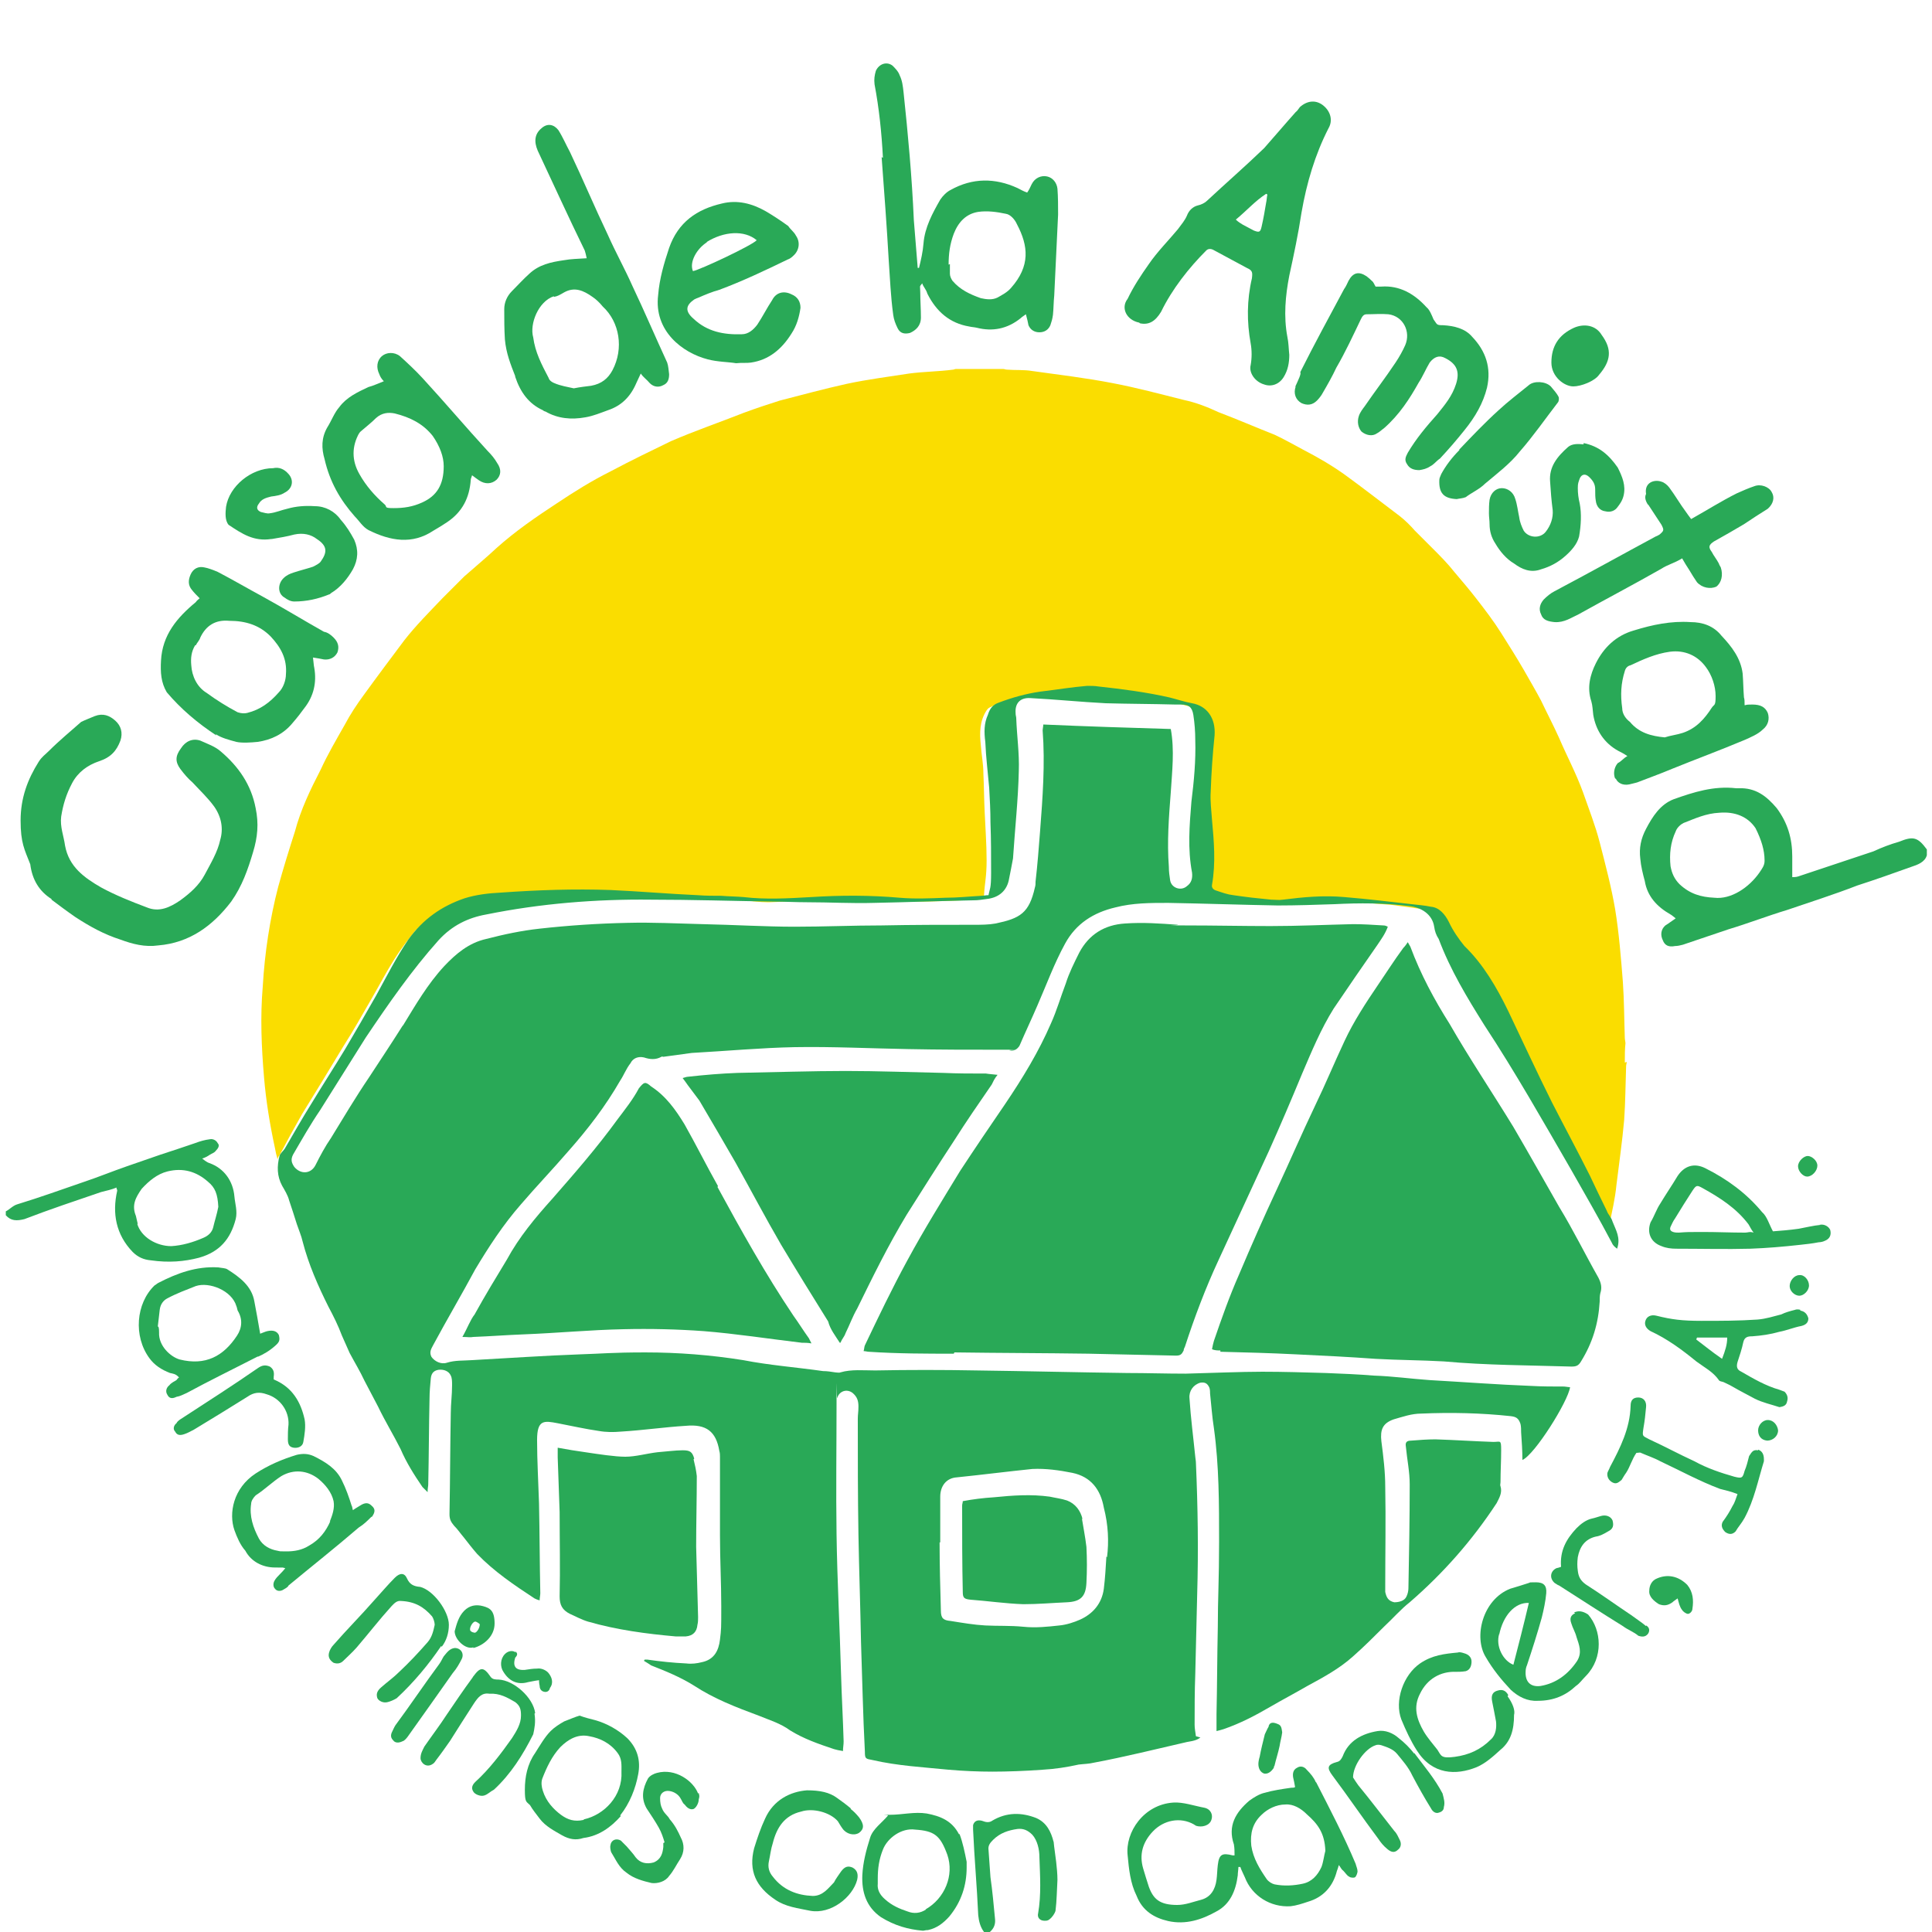
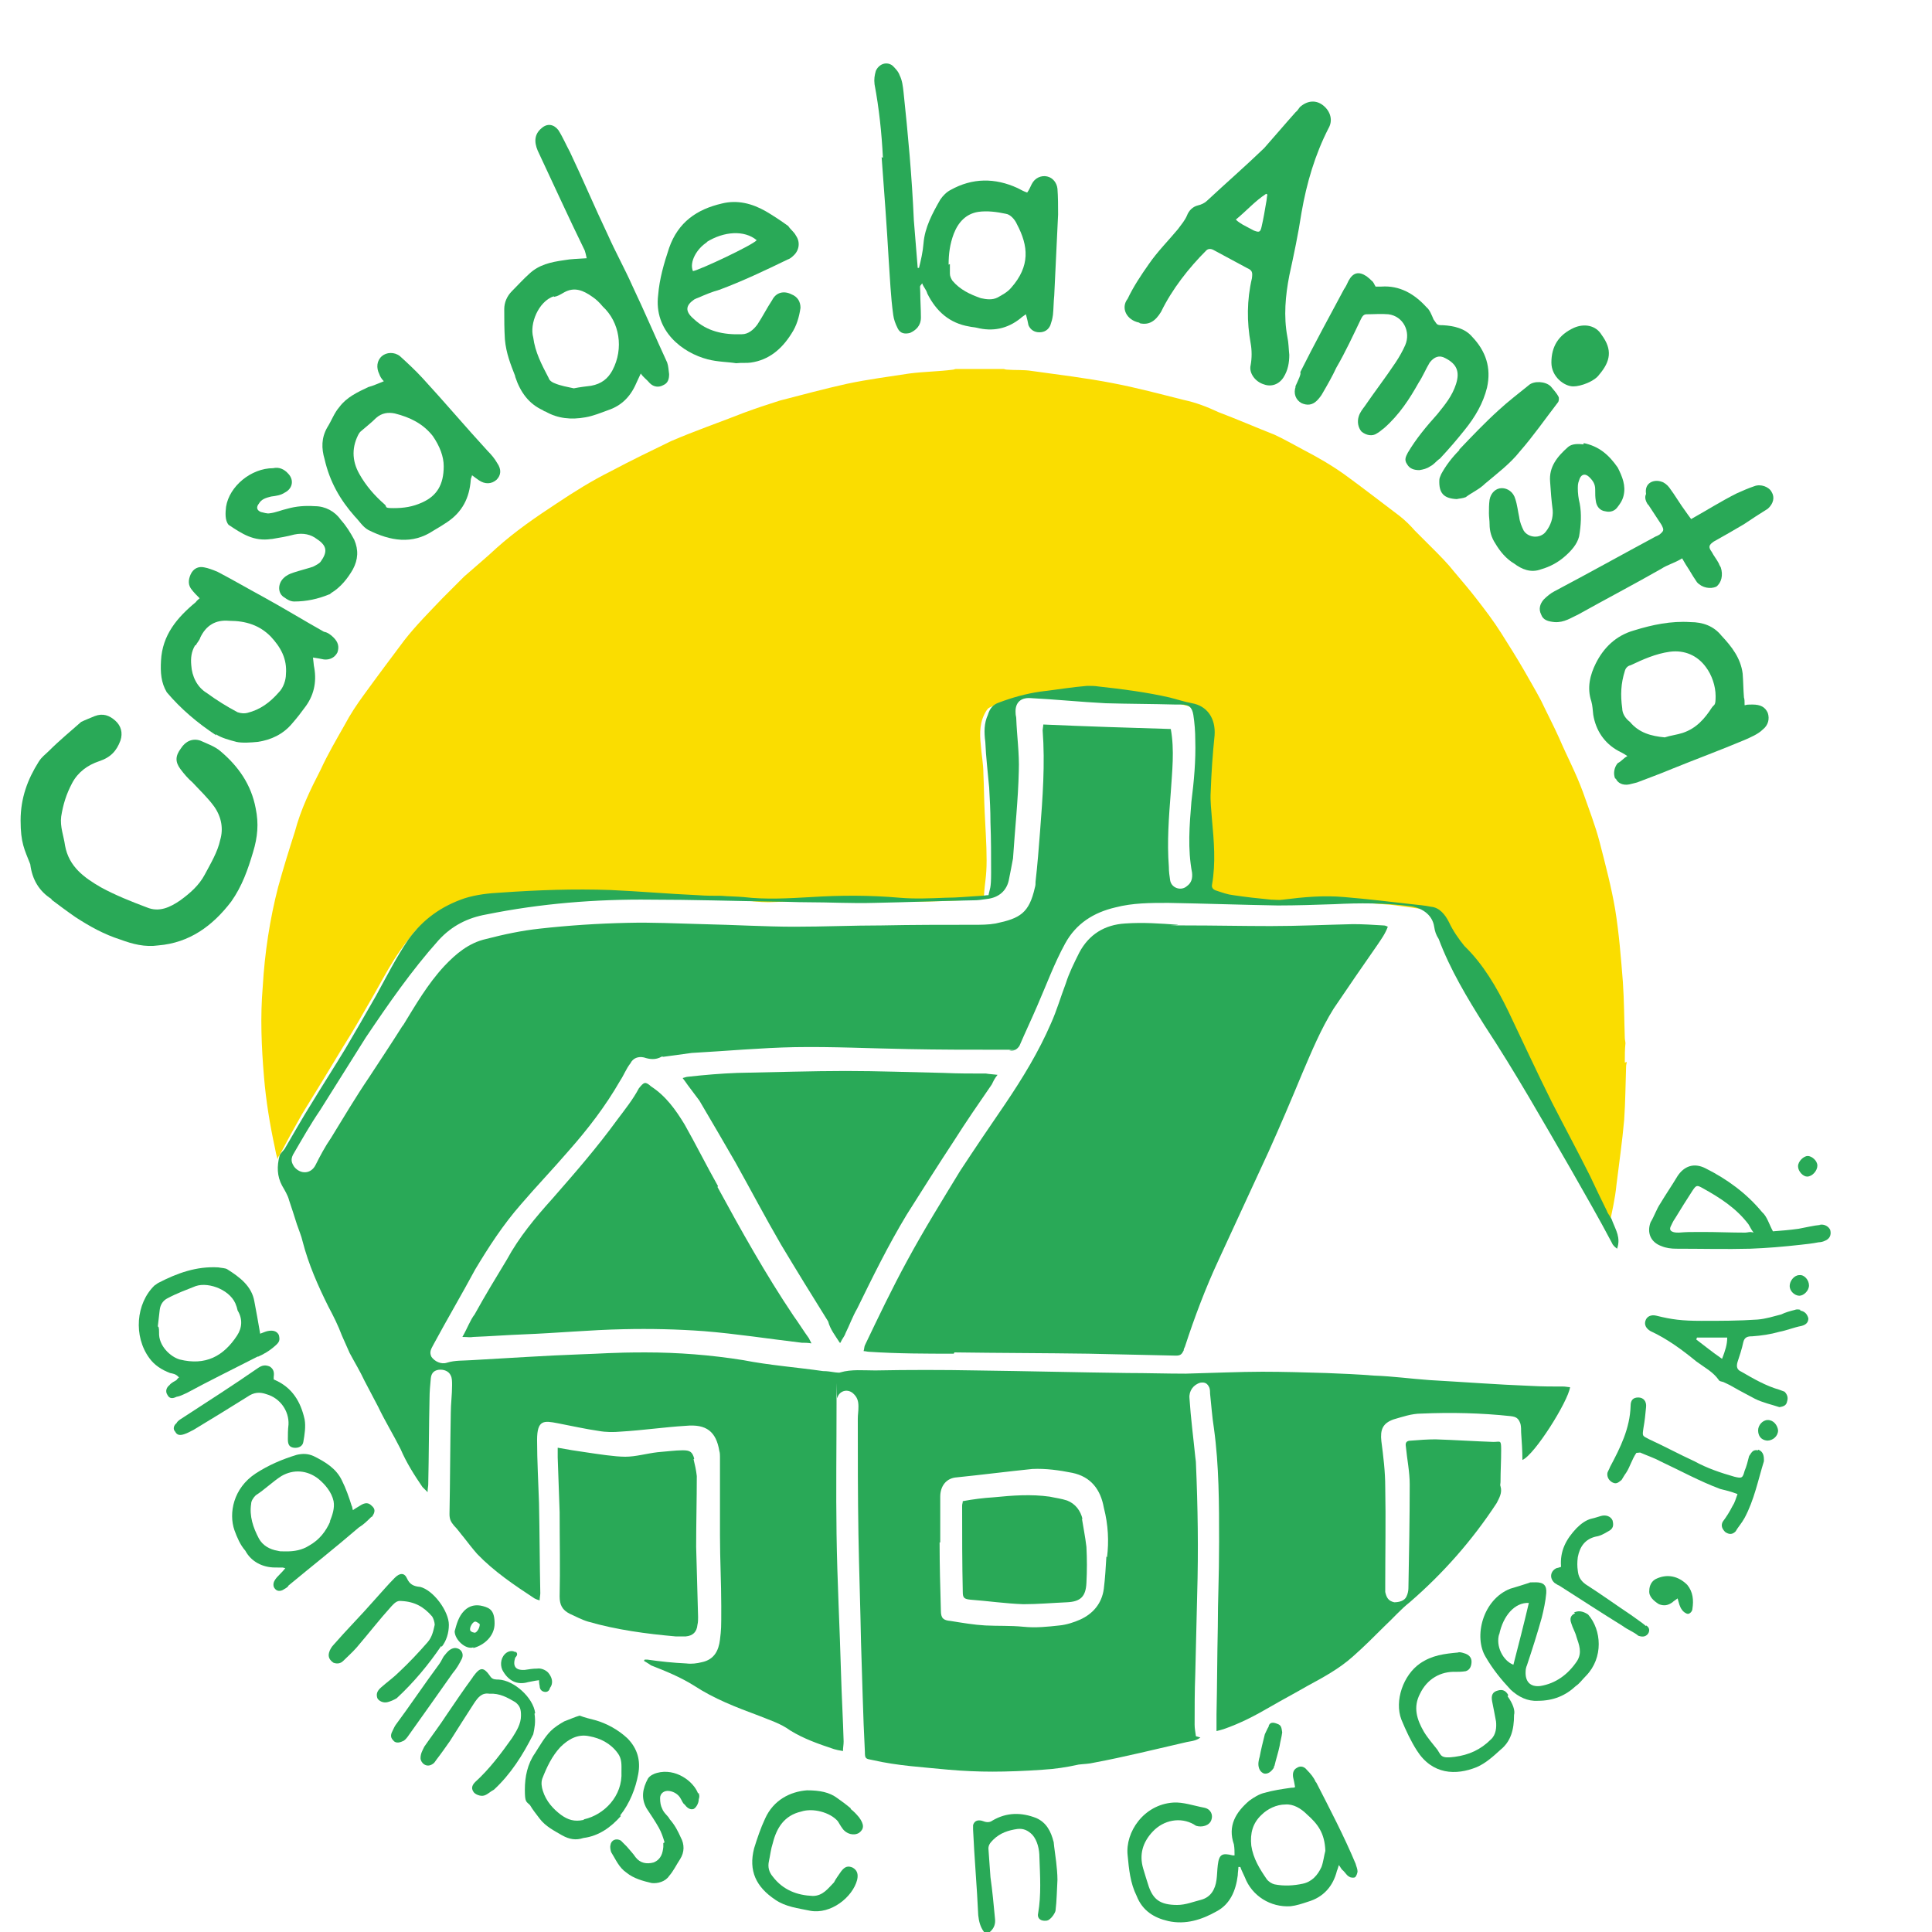
<svg xmlns="http://www.w3.org/2000/svg" id="Capa_1" version="1.1" viewBox="0 0 300 300">
  <defs>
    <style>
      .st0 {
        fill: #29a957;
      }

      .st1 {
        fill: #fadd00;
      }
    </style>
  </defs>
  <path class="st1" d="M252.6,164.9c0,.2-.1.4-.1.7-.1,2.8-.1,5.4-.3,8.3-.3,3.4-.8,6.8-1.2,10.1-.2,2.1-.7,4.2-1.1,6.2-.1,0-.1.1-.2.1-.2-.3-.4-.7-.7-.9-.9-1.8-1.8-3.7-2.7-5.4-.9-1.9-2.1-3.9-3-5.8-.9-1.7-1.8-3.5-2.6-5.1-.9-1.8-1.8-3.5-2.6-5.2-.7-1.3-1.2-2.7-1.9-4-.9-2.1-1.9-4-2.8-5.9-.8-1.7-1.7-3.4-2.7-4.9-1.4-2.3-2.9-4.3-4.7-6.2-.7-.8-1.2-1.7-1.6-2.6-.8-1.9-2.1-2.9-4-3.2-1.5-.2-2.9-.4-4.4-.6-2.7-.2-5.4-.4-8.2-.8-3.3-.3-6.5.2-9.7.3-1.4.1-2.7-.2-3.9-.3-1.1-.1-2.1-.1-3.3-.3-.9-.2-1.9-.4-2.9-.8-.6-.1-.7-.6-.6-1.1.3-2.1.3-4,.2-5.9-.1-3.1-.9-6.2-.6-9.3.1-1.8.3-3.5.4-5.2.1-1.5.1-2.9,0-4.3s-1.5-2.8-2.7-3.1c-2.7-.7-5.4-1.5-8-1.8-3.3-.4-6.4-1.2-9.6-.9-1.8.1-3.5.3-5.4.7-2.3.4-4.4.9-6.5,1.5-.6.1-.9.4-1.6.7-.2.1-.3.3-.4.4-1.1,1.7-1.1,3.5-.9,5.4.1,1.5.4,2.9.4,4.4.1,2.1.1,4,.2,6,.1,2.4.3,4.9.3,7.5s-.3,3.5-.4,5.4c0,.6-.4.6-.9.7-.8,0-1.7.1-2.4.1-2.4.1-4.8.2-7.1.2s-4.5-.2-6.8-.3c-2.1-.1-4.2-.1-6.2,0-3.4.1-6.8.3-10.1.4-1.4,0-2.7-.2-4-.3-1.7-.1-3.5-.1-5.2-.2-2.9-.1-5.9-.3-8.9-.4-1.9-.1-3.7-.2-5.6-.3-3.8-.1-7.7-.1-11.3-.1s-4.2.2-6.2.4c-1.5.1-3,.2-4.5.4-1.7.3-3.4.9-4.8,1.7-1.6.9-3,1.9-4.3,3.2-1.2,1.5-2.3,2.9-3.3,4.5-1.2,1.9-2.3,4-3.4,5.9-1.5,2.6-2.9,5.1-4.5,7.6-2.1,3.5-4.3,7.1-6.4,10.5-1.2,2.1-2.4,4.3-3.5,6.4-.1.1-.2.2-.3.6-.2-.7-.3-1.1-.4-1.7-.8-3.7-1.4-7.4-1.7-11-.4-4.7-.6-9.4-.2-14.1.3-5.2,1.1-10.5,2.4-15.5.8-2.9,1.7-5.8,2.6-8.6.9-3.4,2.4-6.5,4-9.6,1.1-2.4,2.4-4.6,3.7-6.9.9-1.7,1.9-3.2,3-4.7,2.1-2.9,4.2-5.7,6.3-8.5,1.8-2.3,3.9-4.4,5.9-6.5,1.1-1.1,2.3-2.3,3.4-3.4,1.7-1.5,3.4-2.9,5-4.4,2.9-2.6,6.1-4.8,9.3-6.9,2.7-1.8,5.4-3.5,8.4-5,3.2-1.7,6.3-3.2,9.4-4.7,3.7-1.6,7.5-2.9,11.3-4.4,1.9-.7,3.7-1.3,5.6-1.9,3.5-.9,6.8-1.8,10.4-2.6,3.3-.7,6.5-1.1,9.7-1.6,2.3-.3,4.5-.3,6.8-.6.1,0,.3-.1.4-.1h7.4c.2,0,.3.1.6.1,1.2.1,2.6,0,3.8.2,4.3.6,8.5,1.1,12.6,1.9,3.7.7,7.4,1.7,11,2.6,1.9.4,3.7,1.1,5.4,1.9,2.9,1.1,5.9,2.4,8.7,3.5,1.5.7,2.9,1.5,4.4,2.3,2.3,1.2,4.4,2.4,6.5,3.9,2.9,2.1,5.7,4.3,8.5,6.4.9.7,1.7,1.5,2.4,2.3.9.9,1.8,1.8,2.7,2.7,1.2,1.2,2.4,2.4,3.5,3.8,1.1,1.3,2.3,2.7,3.3,4,1.4,1.8,2.7,3.5,3.9,5.4,1.2,1.9,2.4,3.8,3.5,5.7.9,1.6,1.8,3.1,2.7,4.8.9,1.9,1.9,3.8,2.8,5.8,1.2,2.8,2.6,5.4,3.7,8.4.9,2.6,1.9,5.1,2.6,7.8.9,3.5,1.8,6.9,2.4,10.4.6,3.7.9,7.5,1.2,11.3.2,2.9.2,5.8.3,8.7,0,.2.1.6.1.8-.1.9-.1,1.9-.1,3Z" />
  <g>
-     <path class="st0" d="M294.9,130.7c-1.4.4-2.7.9-4,1.5-3.9,1.3-7.8,2.6-11.7,3.9-.3.1-.7.1-.9.1v-3.2c0-2.8-.7-5.2-2.4-7.5-1.6-1.9-3.3-3.2-5.9-3.1h-.4c-3.5-.4-6.6.6-9.7,1.7-2.1.8-3.3,2.7-4.3,4.6-.8,1.5-1.1,3-.9,4.6.1,1.2.4,2.4.7,3.5.4,2.4,1.9,4,4,5.2.2.1.4.3.8.6-.6.4-1.1.8-1.6,1.1-.7.6-.8,1.5-.4,2.3.3.8.9,1.1,1.9.9.4,0,.8-.1,1.2-.2,2.4-.8,4.7-1.6,7.1-2.4,3-.9,6.1-2.1,9.1-3,3.5-1.2,7.3-2.4,10.9-3.8,2.8-.9,5.6-1.9,8.4-2.9.9-.3,2.1-.7,2.4-1.8v-.9c-1.4-1.9-2.1-2.1-4.3-1.2ZM274,133.7c0,.7-.4,1.2-.8,1.8-1.6,2.3-4.4,4.2-7,3.9-2.1-.1-3.8-.6-5.4-2.1-.8-.8-1.2-1.7-1.4-2.8-.2-1.9,0-3.7.8-5.4.2-.6.8-1.1,1.2-1.3,1.8-.7,3.5-1.5,5.6-1.6,2.4-.2,4.4.6,5.6,2.4.9,1.8,1.4,3.4,1.4,5Z" />
-     <path class="st0" d="M30.9,195.3c3.2-.9,4.9-2.9,5.7-6,.3-1.2-.1-2.4-.2-3.5-.2-2.4-1.6-4.4-3.9-5.2-.3-.1-.6-.3-1.1-.7.6-.2.9-.4,1.2-.6.3-.2.7-.3.9-.6.3-.3.7-.8.3-1.2-.2-.4-.7-.7-1.2-.6-.8.1-1.5.3-2.3.6-1.8.6-3.5,1.2-5.4,1.8-1.7.6-3.5,1.2-5.2,1.8-2.3.8-4.5,1.7-6.6,2.4-3.5,1.2-6.8,2.4-10.4,3.5-.7.2-1.2.8-1.8,1.1v.6c.8.9,1.7.9,2.9.6,3.9-1.5,7.8-2.8,11.9-4.2.8-.2,1.7-.4,2.4-.7v.2c.1.1.1.2.1.3-.8,3.5-.2,6.8,2.4,9.5.8.8,1.7,1.2,2.8,1.3,2.8.4,5.2.2,7.5-.4ZM21.4,190.1c-.1-.4-.2-.9-.3-1.3-.7-1.7,0-2.9.9-4.2,1.1-1.2,2.4-2.3,4-2.7,2.4-.6,4.5,0,6.3,1.6,1.1.9,1.5,1.9,1.6,3.9-.2,1.1-.6,2.3-.8,3.2-.2.8-.8,1.3-1.5,1.6-1.6.7-3.3,1.2-5,1.3-2.3,0-4.7-1.4-5.3-3.5Z" />
    <path class="st0" d="M163.6,286c-.4-1.6-1.1-3-2.7-3.7-2.3-.9-4.6-.9-6.8.4-.4.3-.9.3-1.4.1-.8-.3-1.4-.1-1.6.6v.7c.2,4.5.6,8.8.8,13.3.1.9.3,1.8.9,2.6h.9c.7-.6.9-1.3.8-2.1-.2-2.1-.4-4.3-.7-6.4-.1-1.3-.2-2.8-.3-4.2-.1-.7.2-1.1.7-1.6,1.1-1.1,2.4-1.5,3.8-1.7.9-.1,1.6.2,2.3.9.8.9,1.1,2.3,1.1,3.5.1,2.9.3,5.8-.2,8.7-.1.4,0,.9.6,1.1.4.1.9.1,1.2-.2.4-.3.8-.9.9-1.3.2-1.6.2-3.1.3-4.8,0-.9-.1-1.9-.2-2.8-.1-.9-.3-2.1-.4-3.2Z" />
    <path class="st0" d="M185.7,269.6c-.1-.8-.2-1.2-.2-1.8,0-2.6,0-5.2.1-7.8.1-4.2.2-8.4.3-12.5.2-6.8.1-13.5-.2-20.4,0-.3-.1-.7-.1-.9-.3-3-.7-6-.9-9.1-.1-1.1.6-2.1,1.7-2.4.7-.1,1.1.1,1.4.8.1.3.1.7.1.9.2,1.8.3,3.5.6,5.4.8,5.8.8,11.7.8,17.6s-.2,8.8-.2,13.3c-.1,4.5-.1,9.1-.2,13.5v2.6c.4-.1.8-.2,1.1-.3,2.6-.9,4.9-2.1,7.3-3.5,1.9-1.1,3.8-2.1,5.7-3.2,2.4-1.3,5-2.7,7.1-4.6,1.7-1.5,3.3-3.1,4.8-4.6,1.4-1.3,2.6-2.7,4-3.8,5.2-4.5,9.7-9.6,13.5-15.4.4-.8.9-1.6.6-2.6-.1-.2,0-.4,0-.7,0-1.7.1-3.2.1-4.9s-.1-1.3-1.2-1.3c-3-.1-5.9-.3-9-.4-1.2,0-2.6.1-3.8.2-.7,0-.9.3-.8.9.2,2.1.6,3.9.6,5.9,0,5.4-.1,10.7-.2,16.1,0,.4-.1.9-.3,1.3-.3.7-1.2.9-1.9.9-.9-.2-1.2-.7-1.4-1.6v-1.1c0-5,.1-10.1,0-15.2,0-2.4-.3-4.8-.6-7.1-.2-1.8.2-2.8,1.9-3.4,1.4-.4,2.8-.9,4.3-.9,4.6-.2,9.3-.1,13.9.4.8.1,1.2.3,1.5,1.2.1.4.1.9.1,1.3.1,1.5.2,2.8.2,4.3,1.9-.8,7.1-9.1,7.4-11.3-.3,0-.7-.1-.9-.1-1.7,0-3.5,0-5.2-.1-5.2-.2-10.4-.6-15.7-.9-2.9-.2-5.7-.6-8.7-.7-2.4-.2-4.9-.3-7.4-.4-3.3-.1-6.6-.2-9.9-.2s-8,.2-11.9.3c-3,0-6.1-.1-9-.1-7.8-.1-15.7-.3-23.5-.4-5.2-.1-10.6-.1-15.7,0-1.8,0-3.7-.2-5.4.3-.2.1-.6,0-.8,0-.7-.1-1.2-.2-1.9-.2-4.2-.6-8.3-.9-12.4-1.7-5-.8-10.1-1.2-15.2-1.2s-6.8.2-10.1.3c-5.6.2-11.3.6-16.8.9-1.4.1-2.6,0-3.9.4-.9.3-1.9-.2-2.4-.9-.4-.8,0-1.3.3-1.9,2.1-3.9,4.4-7.8,6.5-11.7,2.1-3.5,4.3-6.9,7.1-10.1,2.4-2.8,4.9-5.4,7.4-8.3,3-3.4,5.7-6.9,8-10.9.6-.9.9-1.8,1.6-2.7.4-.8,1.2-1.1,2.1-.9.9.3,1.8.4,2.7-.1.1-.1.2,0,.3,0,1.5-.2,2.9-.4,4.4-.6,5.4-.3,10.8-.8,16-.9,5.9-.1,11.8.2,17.6.3,4.8.1,9.5.1,14.3.1s.9,0,1.5.1q.9.2,1.5-.7c.9-2.1,1.9-4.2,2.8-6.3,1.4-3.2,2.6-6.5,4.3-9.6,1.7-3.1,4.4-4.8,7.8-5.6,2.7-.7,5.4-.7,8.2-.7,5.7.1,11.3.3,17,.4,2.9,0,5.9-.1,8.8-.2,3.9-.2,7.8-.2,11.7.3,1.7.2,3.5,1.2,3.8,3.2.1.7.3,1.3.7,1.9,1.8,4.8,4.4,9.1,7.1,13.4,4.8,7.3,9.1,14.9,13.5,22.5,2.1,3.7,4.3,7.5,6.3,11.3.1.3.4.6.8.9.6-1.7-.2-2.9-.7-4.2-.2-.7-.7-1.1-.9-1.7-.9-1.8-1.7-3.5-2.6-5.4-1.9-3.8-3.9-7.5-5.9-11.4-2.4-4.8-4.6-9.6-6.8-14.2-1.8-3.7-3.9-7.3-6.8-10.1-.9-1.1-1.8-2.4-2.4-3.7-.6-1.2-1.5-2.3-2.8-2.4-.9-.2-2.1-.3-3-.4-3.5-.4-6.8-.8-10.4-1.1-3.3-.3-6.4,0-9.6.4-.6.1-1.2,0-1.8,0-2.1-.2-3.9-.4-5.9-.7-.9-.1-1.7-.4-2.6-.7-.4-.1-.8-.4-.7-.9.6-3.4.3-6.8,0-10.1-.1-1.5-.3-2.9-.2-4.4.1-2.9.3-5.8.6-8.7.2-2.7-1.2-4.6-3.5-5-1.1-.2-2.3-.6-3.5-.9-3.5-.8-7.3-1.3-11-1.7-.6-.1-1.2-.1-1.8-.1-2.4.2-4.8.6-7.3.9-2.1.3-4.3.9-6.4,1.7-.9.3-1.4.9-1.7,1.9-.6,1.3-.6,2.7-.4,4.2.1,2.4.4,4.8.6,7.1.1,1.8.2,3.5.2,5.4.1,2.6.1,5.2.1,7.8s-.2,2.4-.4,3.5c-.4,0-.8.1-1.1.1-1.9.1-3.7.3-5.6.3-2.4.1-4.8.2-7.1,0-4.6-.4-9.1-.4-13.8-.1-3.5.2-7,.4-10.4,0-1.1-.1-2.3-.1-3.5-.2-1.2,0-2.4,0-3.7-.1-4.5-.2-9-.6-13.5-.8-5.7-.2-11.3,0-17,.4-1.9.1-3.8.3-5.7.9-3.5,1.2-6.4,3.2-8.7,6.4-1.9,2.8-3.4,5.8-5,8.7-1.6,2.8-3.2,5.6-4.8,8.3-1.7,2.8-3.5,5.6-5.2,8.4-1.5,2.4-2.8,4.7-4.2,7.1-.2.3-.7.7-.8,1.1-.4,1.6-.4,3.1.4,4.6.4.7.9,1.5,1.1,2.3.4,1.2.8,2.4,1.2,3.7.3.9.7,1.8.9,2.7.9,3.5,2.4,6.9,4,10.1.8,1.5,1.5,2.9,2.1,4.5.4.9.8,1.8,1.2,2.7.8,1.5,1.6,2.8,2.3,4.3.7,1.3,1.4,2.7,2.1,4,1.1,2.3,2.4,4.4,3.5,6.6.9,2.1,2.1,4,3.4,5.9.2.2.4.4.8.8,0-.6.1-.9.1-1.2.1-4.5.1-9,.2-13.4,0-.9.1-2.1.2-3.1.1-.9.6-1.2,1.2-1.3.8-.1,1.6.2,1.9.9.2.4.2.9.2,1.5,0,1.5-.2,2.9-.2,4.3-.1,5.2-.1,10.5-.2,15.7,0,.8.2,1.2.7,1.8.6.6.9,1.1,1.5,1.8.7.9,1.4,1.8,2.1,2.6,2.6,2.7,5.7,4.8,8.9,6.9.2.1.4.2.8.3,0-.4.1-.8.1-1.1-.1-4.7-.1-9.3-.2-14-.1-3.2-.3-6.6-.3-9.8s1.1-3,3.2-2.6c2.1.4,4.3.9,6.4,1.2,1.1.2,2.3.2,3.4.1,3.4-.2,6.8-.7,10.1-.9,3.2-.3,4.7.9,5.2,3.9.1.3.1.7.1.9v12.2c0,3.7.2,7.4.2,11s0,3.5-.2,5.2-.9,3.1-2.8,3.5c-.8.2-1.6.3-2.4.2-2.1-.1-4-.3-6.1-.6h-.4c0,.1-.1.1-.1.2.3.2.7.4,1.1.7,2.3.9,4.5,1.8,6.6,3.1,3.2,2.1,6.6,3.4,10.1,4.7,1.7.7,3.4,1.2,4.9,2.3,2.1,1.3,4.4,2.1,6.8,2.9.3.1.8.2,1.4.3,0-.6.1-.9.1-1.5-.1-3.5-.3-6.9-.4-10.4-.2-7.3-.6-14.6-.7-21.8-.1-6.8,0-13.5,0-20.2s0-.7.1-.9c.3-1.1,1.5-1.5,2.4-.8.7.6.9,1.2.9,2.1s-.1,1.2-.1,1.9c0,6,0,12,.1,18,.1,5.6.3,11.3.4,16.7.2,5.7.3,11.3.6,17,0,1.1.1,1.1,1.2,1.3,3.9.9,7.8,1.1,11.8,1.5,2.3.2,4.6.3,6.8.3s5.2-.1,7.8-.3c1.9-.1,3.8-.4,5.6-.8.8-.1,1.6-.1,2.4-.3,4.8-.9,9.6-2.1,14.4-3.2,1.3-.2,1.7-.4,2.1-.7ZM62.5,159.3c-1.7,2.7-3.5,5.4-5.2,8-2.1,3.1-4,6.3-5.9,9.4-.9,1.3-1.7,2.8-2.4,4.2s-2.3,1.5-3.3.3c-.4-.6-.6-1.1-.2-1.9,1.4-2.4,2.7-4.7,4.2-6.9,2.4-3.8,4.7-7.5,7.1-11.3,3.5-5.2,7.1-10.4,11.3-15.1,2.1-2.3,4.6-3.5,7.4-4,8.4-1.7,17-2.4,25.6-2.3,6.4,0,12.6.2,19,.3,1.7,0,3.5.1,5.2.1,3.5,0,7,.2,10.4.1,5.2-.1,10.1-.3,15.4-.4.7,0,1.5-.1,2.1-.2,1.9-.2,3.2-1.3,3.5-3.2.2-.9.4-2.1.6-3.1.3-4.6.8-9.1.9-13.6.1-2.7-.3-5.4-.4-8.2,0-.2-.1-.4-.1-.8-.1-1.5.7-2.4,2.3-2.3,3.9.2,7.8.6,11.7.8,3.5.1,7.1.1,10.8.2h.9c1.2,0,1.7.4,1.9,1.6.2,1.3.3,2.6.3,3.9.1,3.2-.2,6.4-.6,9.6-.3,3.7-.6,7.3.1,11,.1.9-.1,1.6-.8,2.1-.9.8-2.4.3-2.6-.9-.1-.7-.2-1.3-.2-2.1-.3-3.9,0-7.7.3-11.6.2-3.2.6-6.5,0-9.8-6.6-.2-13.1-.4-19.8-.7,0,.3-.1.7-.1.9.4,5.2,0,10.5-.4,15.7-.2,2.6-.4,5.2-.7,7.8,0,.3,0,.6-.1.9-.9,4-2.3,4.8-6.1,5.6-1.1.2-2.3.2-3.4.2-4.7,0-9.5,0-14.3.1-4.5,0-9,.2-13.5.2s-9.5-.3-14.3-.4c-3.9-.1-7.8-.3-11.7-.2-4.6.1-9.1.4-13.6.9-2.8.3-5.6.9-8.3,1.6-2.7.6-4.7,2.3-6.5,4.2-2.6,2.8-4.5,6.1-6.4,9.2ZM171.8,241.7c-.1,1.7-.2,3.4-.4,5-.3,2.3-1.7,3.9-3.7,4.8-.9.4-2.1.8-3.2.9-1.8.2-3.7.4-5.6.2-2.1-.2-3.9-.1-5.9-.2-1.8-.1-3.5-.4-5.4-.7-1.1-.1-1.5-.4-1.5-1.6-.1-3.5-.2-7.1-.2-10.6h.1v-7.1c0-1.6.9-2.9,2.6-3,3.9-.4,7.8-.9,11.7-1.3,2.1-.1,4.2.2,6.2.6,2.9.6,4.4,2.6,4.9,5.4.7,2.7.8,5.3.5,7.7Z" />
    <path class="st0" d="M148.2,210c7,.1,13.9.1,20.8.2,4.6.1,9.1.2,13.6.3.7,0,.9-.2,1.2-.8,0-.2.1-.4.2-.6,1.5-4.6,3.2-9.1,5.2-13.4,2.6-5.6,5.2-11.3,7.8-16.9,1.8-4,3.5-8,5.2-12.1,1.5-3.5,2.9-6.9,4.9-10.1,2.3-3.4,4.5-6.6,6.8-9.9.6-.9,1.2-1.7,1.6-2.8-.2-.1-.4-.2-.7-.2-1.6-.1-3.2-.2-4.7-.2-4.3.1-8.5.3-12.8.3s-8.8-.1-13.3-.1-.8,0-1.1-.1c-2.7-.2-5.4-.4-8.2-.2-3.2.2-5.6,1.7-7.1,4.5-.8,1.6-1.6,3.2-2.1,4.8-.8,2.1-1.4,4.2-2.3,6.2-1.9,4.4-4.4,8.5-7.1,12.5-2.4,3.5-4.7,6.9-7,10.4-2.8,4.6-5.6,9.1-8.2,13.9-2.4,4.4-4.5,8.8-6.6,13.2-.1.2-.1.6-.2.9.3,0,.6.1.8.1,4.5.3,9,.3,13.2.3Z" />
-     <path class="st0" d="M189.5,209.9c3.9.1,7.8.2,11.7.4,4.2.2,8.3.4,12.4.7,3.5.2,7.1.2,10.6.4,6.6.6,13.3.6,19.8.8.7,0,1.1-.1,1.5-.8,1.8-2.9,2.7-5.9,2.9-9.3,0-.4,0-.9.1-1.3.3-.9.1-1.6-.3-2.4-2.1-3.7-3.9-7.4-6.1-11-2.4-4.2-4.7-8.3-7.1-12.4-3.3-5.4-6.8-10.6-9.9-16-2.4-3.8-4.5-7.7-6.1-12-.1-.2-.2-.3-.4-.7-.2.3-.4.6-.7.9-1.4,1.9-2.6,3.8-3.9,5.7-1.9,2.8-3.8,5.7-5.2,8.7-1.6,3.4-3,6.8-4.6,10.1-2.1,4.4-3.9,8.6-5.9,12.9-2.1,4.5-4,8.8-5.9,13.3-1.5,3.4-2.7,6.8-3.9,10.3-.1.3-.2.8-.3,1.3.4.2.9.2,1.3.2Z" />
    <path class="st0" d="M111.5,184.2c-1.8-3.2-3.5-6.6-5.2-9.6-1.4-2.3-2.9-4.4-5.2-5.9-.9-.8-1.1-.7-1.9.3-.9,1.7-2.1,3.2-3.3,4.8-3.2,4.4-6.6,8.3-10.1,12.3-2.7,3-5.2,6-7.1,9.5-1.7,2.8-3.4,5.6-5,8.5-.7.9-1.1,2.1-1.9,3.5.8,0,1.2.1,1.7,0,2.6-.1,5.2-.3,7.8-.4,5.2-.2,10.4-.7,15.5-.8,4.2-.1,8.4,0,12.5.3,5,.4,10.1,1.2,15.2,1.8.4,0,.9,0,1.5.1-.2-.4-.3-.6-.4-.8-.8-1.1-1.6-2.4-2.4-3.5-4.3-6.4-8.1-13.2-11.8-20Z" />
    <path class="st0" d="M130.5,208.5c.3-.7.6-.9.8-1.5.6-1.2,1.1-2.6,1.8-3.8,2.4-4.9,4.8-9.8,7.7-14.6,2.4-3.8,4.8-7.6,7.3-11.4,1.9-3,3.9-5.9,5.9-8.8.2-.4.4-.9.9-1.5-.8-.1-1.2-.1-1.8-.2-2.3,0-4.4,0-6.6-.1-5-.1-10.1-.3-15.2-.3s-11.3.2-16.8.3c-2.6.1-5,.3-7.7.6-.2,0-.4.1-.8.2.3.4.6.8.8,1.1.6.8,1.2,1.6,1.8,2.4,1.9,3.2,3.8,6.5,5.6,9.6,2.4,4.3,4.6,8.5,7.1,12.8,2.4,4,4.8,7.9,7.3,11.9.3,1.2,1.1,2.2,1.8,3.3Z" />
    <path class="st0" d="M107.8,226.5c-.3-1.1-.7-1.3-1.8-1.3s-2.6.2-3.9.3c-1.7.2-3.4.7-5,.7s-4.2-.4-6.2-.7c-1.4-.2-2.7-.4-4.3-.7v1.5c.1,2.8.2,5.6.3,8.5,0,4.4.1,8.7,0,13.1,0,1.3.4,2.1,1.6,2.7.9.4,1.8.9,2.8,1.2,4.5,1.3,9.1,1.9,13.6,2.3h1.6c1.1-.1,1.7-.7,1.8-1.8.1-.4.1-.8.1-1.2-.1-3.5-.2-7.3-.3-10.9,0-3.7.1-7.4.1-11-.1-.9-.3-1.8-.5-2.6Z" />
    <path class="st0" d="M8,139.7c1.2.9,2.4,1.8,3.7,2.7,2.3,1.5,4.5,2.7,7,3.5,1.9.7,3.8,1.2,5.9.9,4.8-.4,8.4-3,11.3-6.8,1.7-2.4,2.6-5,3.4-7.7.7-2.3.9-4.4.4-6.8-.7-3.7-2.7-6.5-5.4-8.8-.9-.8-2.1-1.2-3.2-1.7-1.2-.4-2.3.1-3,1.2-.9,1.2-.9,2.1-.1,3.2.6.8,1.2,1.5,1.9,2.1,1.1,1.2,2.4,2.4,3.4,3.8,1.1,1.6,1.4,3.4.9,5.1-.4,1.9-1.5,3.7-2.4,5.4-.9,1.7-2.3,2.9-3.8,4-1.6,1.1-3.3,1.9-5.2,1.1-2.4-.9-4.9-1.9-7.1-3.1-2.6-1.5-5-3.2-5.6-6.5-.2-1.5-.8-2.9-.6-4.5.3-1.9.8-3.5,1.7-5.2.9-1.7,2.4-2.8,4.2-3.4,1.8-.6,2.7-1.6,3.3-3.2.4-1.2.1-2.3-.8-3.1-.9-.8-1.9-1.2-3.2-.7-.7.3-1.5.6-2.1.9-1.7,1.5-3.4,2.9-5,4.5-.6.6-1.1.9-1.6,1.7-1.7,2.7-2.8,5.6-2.8,9.1s.6,4.5,1.5,6.8c.3,2.4,1.4,4.2,3.3,5.4Z" />
    <path class="st0" d="M136.9,24.4c.4,5.4.8,10.7,1.1,16,.2,2.8.3,5.6.7,8.5.1.7.3,1.3.7,2.1.4.8,1.1.9,1.9.7.9-.4,1.7-1.1,1.7-2.4s-.1-2.6-.1-3.8-.2-.9.3-1.5c.2.6.6.9.8,1.6,1.4,2.8,3.5,4.6,6.5,5.1.4.1.8.1,1.2.2,2.4.6,4.7.2,6.8-1.5.2-.2.4-.3.8-.6.2.7.3,1.2.4,1.7.3.7.9,1.1,1.7,1.1s1.4-.4,1.7-1.1c.2-.6.3-.9.4-1.6.1-.9.1-2.1.2-3,.2-4.3.4-8.4.6-12.6,0-1.3,0-2.7-.1-4-.1-.9-.7-1.7-1.6-1.9-.9-.2-1.9.2-2.4,1.2-.2.4-.4.9-.7,1.3-.6-.2-.9-.4-1.5-.7-3.5-1.6-7-1.6-10.4.3-.6.3-1.2.9-1.6,1.5-1.2,2.1-2.4,4.3-2.6,6.8-.1,1.3-.4,2.6-.7,3.8h-.2c-.2-2.4-.4-4.9-.6-7.4-.3-6.8-.9-13.3-1.6-19.9-.1-.9-.2-1.8-.6-2.6-.2-.6-.7-1.1-1.1-1.5-.9-.7-2.1-.3-2.6.8-.2.7-.3,1.3-.2,2.1.7,3.7,1.1,7.5,1.3,11.4ZM147.3,41.1c0-1.7.2-3.2.8-4.8.7-1.8,1.9-3.1,3.8-3.4,1.4-.2,2.9,0,4.3.3.7.1,1.4.9,1.7,1.6,1.8,3.4,2.1,6.5-.9,9.9-.6.7-1.4,1.1-2.1,1.5-.8.4-1.7.3-2.6.1-1.7-.6-3.2-1.3-4.4-2.7-.2-.3-.4-.7-.4-1.1,0-.6,0-1.1,0-1.5Z" />
    <path class="st0" d="M177,50.2c1.4.3,2.4-.3,3.3-1.8,1.7-3.5,4.3-6.8,7-9.5.3-.3.7-.3,1.1-.1,1.7.9,3.5,1.9,5.2,2.8.9.4.9.7.8,1.6-.8,3.4-.8,6.8-.2,10.1.2,1.1.2,2.3,0,3.4-.3,1.2.7,2.6,2.1,3,1.1.4,2.3,0,3-1.1.7-1.1.9-2.3.9-3.5-.1-.9-.1-1.9-.3-2.8-.6-3.2-.3-6.4.3-9.5.7-3.2,1.4-6.5,1.9-9.8.8-4.6,2.1-9,4.2-13.1.7-1.2.3-2.6-.8-3.5-1.1-.9-2.4-.8-3.5.1-.3.2-.4.6-.8.9-1.7,1.9-3.3,3.8-4.9,5.6-2.9,2.8-5.9,5.4-8.9,8.2-.3.3-.9.6-1.4.7-.8.2-1.4.8-1.7,1.6-.3.7-.8,1.3-1.4,2.1-1.5,1.8-3.2,3.5-4.5,5.4-1.2,1.7-2.4,3.5-3.3,5.4-1.1,1.4-.2,3.3,1.8,3.7ZM196.6,30.1c.1,0,.1.1.2.1-.1.4-.1.9-.2,1.3-.2,1.2-.4,2.4-.7,3.7-.2.9-.4.9-1.2.6-.6-.3-1.1-.6-1.7-.9-.3-.2-.7-.4-1.1-.8,1.7-1.4,3-2.9,4.7-4Z" />
    <path class="st0" d="M80,58.5c.8,2.4,2.1,4.2,4.3,5.2.1.1.3.2.4.2,1.9,1.1,4,1.3,6.2.9,1.2-.2,2.4-.7,3.5-1.1,2.1-.7,3.5-2.1,4.4-4.2.2-.4.4-.9.7-1.5.4.6.9.9,1.4,1.5.6.6,1.4.7,2.1.3.7-.3.9-.9.9-1.7-.1-.7-.1-1.2-.3-1.8-1.8-3.9-3.5-7.9-5.4-11.9-1.2-2.7-2.6-5.2-3.8-7.9-2.1-4.4-3.9-8.7-5.9-12.9-.6-1.1-1.1-2.3-1.8-3.4-.7-.9-1.7-1.1-2.6-.3-1.1.9-1.2,2.1-.6,3.5,2.4,5.1,4.8,10.4,7.3,15.5.1.3.2.7.3,1.2-1.4.1-2.4.1-3.5.3-2.1.3-3.9.7-5.4,2.1-.9.8-1.8,1.8-2.7,2.7-.8.8-1.2,1.8-1.2,2.8,0,1.6,0,3.1.1,4.7.2,2.2.9,3.9,1.6,5.7ZM86,46.1c.6-.1.9-.3,1.6-.7,1.6-.9,3-.3,4.4.7.6.4,1.1.9,1.6,1.5,2.6,2.4,3.3,6.5,1.5,9.9-.7,1.3-1.7,2.1-3.3,2.4-.8.1-1.7.2-2.7.4-.9-.2-2.1-.4-3-.8-.3-.1-.8-.4-.9-.8-1.1-2.1-2.1-4-2.4-6.3-.6-2.1.8-5.6,3.2-6.4Z" />
    <path class="st0" d="M201.2,60c-.4,1.1,0,2.1.9,2.6.9.4,1.7.3,2.4-.4.3-.3.7-.8.9-1.2.7-1.2,1.5-2.6,2.1-3.9,1.4-2.4,2.6-5,3.8-7.5.2-.4.4-.8.9-.8,1.1,0,2.3-.1,3.4,0,2.3.3,3.5,2.7,2.6,4.8-.4.9-.9,1.8-1.5,2.7-1.6,2.4-3.3,4.6-4.8,6.8-.3.4-.7.9-.9,1.5-.3.9-.1,1.8.4,2.4.7.6,1.7.8,2.4.3.4-.2.8-.6,1.1-.8,2.4-2.1,4-4.6,5.4-7.1.6-.9,1.1-2.1,1.7-3.1.7-.9,1.5-1.2,2.4-.7,1.8.9,2.3,2.1,1.7,4-.6,1.9-1.7,3.2-2.9,4.7-1.7,1.9-3.3,3.8-4.6,6-.3.6-.6,1.1-.1,1.8.4.7,1.1.9,1.9.9.6-.1,1.1-.2,1.7-.6.6-.3.9-.8,1.5-1.2,1.4-1.5,2.6-2.9,3.8-4.4,1.7-2.1,2.9-4.2,3.5-6.6.7-3.1-.2-5.7-2.3-7.9-1.1-1.3-2.8-1.7-4.5-1.8-1.1,0-.9-.1-1.5-.9-.3-.7-.6-1.5-1.1-1.9-1.9-2.1-4.2-3.4-7-3.2h-.9c-.2-.3-.3-.7-.6-.9-.2-.2-.4-.4-.8-.7-1.2-.8-2.1-.6-2.8.7-.2.4-.4.9-.7,1.3-2.3,4.3-4.6,8.5-6.8,12.9.2.2-.3,1.2-.8,2.3Z" />
    <path class="st0" d="M33.5,114c.9.6,2.1.9,3.2,1.2.9.2,2.3.1,3.3,0,2.1-.3,4-1.2,5.4-2.9.7-.8,1.4-1.7,1.9-2.4,1.4-1.8,1.9-3.9,1.5-6.2-.1-.4-.1-.9-.2-1.6.7.1,1.2.2,1.7.3.9.1,1.7-.3,2.1-1.1.3-.9.1-1.6-.6-2.3-.4-.4-.9-.8-1.5-.9-3.2-1.8-6.3-3.7-9.4-5.4-2.4-1.3-4.8-2.7-7.1-3.9-.7-.3-1.5-.6-2.1-.7-.9-.2-1.7.2-2.1,1.1s-.4,1.7.2,2.4c.3.4.8.9,1.2,1.3-.2.2-.4.3-.6.6-2.9,2.4-5.2,5.1-5.4,9.1-.1,1.8,0,3.4.9,4.9,2.2,2.6,4.8,4.8,7.7,6.7ZM30.4,100.2c.2-.4.6-.8.7-1.2.9-1.9,2.4-2.8,4.5-2.6,2.6,0,4.7.7,6.4,2.4,1.6,1.7,2.6,3.5,2.4,5.9,0,.9-.4,2.1-1.1,2.8-1.4,1.6-2.9,2.7-4.9,3.2-.4.1-.9.1-1.5-.1-1.7-.9-3.3-1.9-4.8-3-1.5-.9-2.3-2.6-2.4-4.3-.1-1.1,0-2.1.6-3.1Z" />
    <path class="st0" d="M55.1,80.2c.7.7,1.2,1.6,2.1,2.1,3.4,1.7,6.8,2.3,10.1.1.7-.4,1.5-.9,2.1-1.3,2.4-1.6,3.5-3.8,3.7-6.6,0-.2.1-.3.2-.7.4.3.8.6,1.1.8.9.6,1.9.6,2.7-.1.7-.7.8-1.6.1-2.6-.4-.7-.9-1.3-1.5-1.9-3.4-3.7-6.6-7.5-10.1-11.3-1.1-1.2-2.4-2.4-3.5-3.4-.9-.7-2.1-.6-2.8,0-.8.7-.9,1.8-.4,2.8.1.3.3.7.7,1.1-.8.3-1.6.7-2.4.9-1.7.8-3.4,1.6-4.5,3.1-.8.9-1.2,2.1-1.9,3.2-.9,1.6-.9,3.2-.4,4.9.8,3.5,2.4,6.3,4.7,8.9ZM55.7,67.4c.1-.2.2-.3.3-.4.8-.7,1.6-1.3,2.4-2.1.9-.8,1.9-.9,2.9-.7,2.4.6,4.4,1.6,5.9,3.5,1.1,1.6,1.7,3.2,1.7,4.7,0,2.9-1.1,4.6-3.3,5.6-1.5.7-2.9.9-4.5.9s-.9-.2-1.4-.6c-1.5-1.3-2.9-2.9-3.9-4.7-1.2-2.1-1.2-4.3,0-6.4Z" />
    <path class="st0" d="M250.9,120.9c.3.7,1.1,1.1,2.1.9.4-.1.8-.2,1.2-.3,1.8-.7,3.5-1.3,5.4-2.1,3.7-1.5,7.5-2.9,11.3-4.5.9-.4,2.1-.9,2.8-1.6.9-.7,1.1-1.7.8-2.6-.4-.9-1.1-1.3-2.4-1.3s-.8.1-1.2.1c0-.6,0-.9-.1-1.2-.1-1.2-.1-2.4-.2-3.7-.3-2.4-1.7-4.2-3.3-5.9-1.2-1.5-2.9-2.1-4.8-2.1-3-.2-5.9.4-8.8,1.3-2.8.8-4.7,2.7-5.9,5.1-.9,1.8-1.4,3.8-.7,5.9.2.7.2,1.3.3,2.1.4,2.4,1.7,4.4,3.9,5.6.4.2.8.4,1.4.8-.7.4-.9.8-1.5,1.1-.6.7-.7,1.7-.4,2.4ZM251.9,110c-.3-2.1-.2-3.9.4-5.8.1-.4.4-.8.9-.9,1.9-.9,3.9-1.8,6.1-2.1,2.3-.3,4.3.6,5.6,2.4.9,1.2,1.5,2.9,1.5,4.5s-.2,1.2-.6,1.8c-1.1,1.7-2.4,3.2-4.5,3.9-.9.3-1.9.4-2.8.7-2.1-.2-4-.7-5.4-2.4-.8-.6-1.2-1.4-1.2-2.1Z" />
    <path class="st0" d="M109.9,55.8c1.5.4,3.2.4,4.4.6.9-.1,1.7,0,2.3-.1,2.8-.4,4.8-2.1,6.3-4.5.8-1.2,1.2-2.6,1.4-4,0-.9-.4-1.7-1.4-2.1-1.2-.6-2.4-.3-3,.9-.8,1.2-1.5,2.6-2.3,3.8-.6.8-1.4,1.5-2.4,1.5-2.8.1-5.4-.4-7.5-2.4-1.4-1.2-1.2-2.1.1-3,.2-.1.4-.2.7-.3.9-.4,2.1-.9,3.2-1.2,3.5-1.3,7.1-3,10.6-4.7.3-.1.6-.3.9-.6.9-.8,1.1-2.1.4-3.1-.3-.6-.8-.9-1.2-1.5-1.1-.8-2.3-1.6-3.5-2.3-2.1-1.2-4.4-1.8-6.8-1.2-3.9.9-6.8,2.9-8.2,6.9-.8,2.4-1.5,4.8-1.7,7.3-.7,5.6,3.8,9,7.7,10ZM109.7,37.6c2.7-1.7,5.9-1.9,7.8-.3-.7.8-8.8,4.6-9.9,4.8-.6-1.4.6-3.5,2.2-4.5Z" />
    <path class="st0" d="M204.3,276.7c-.3-.7-.8-1.3-1.4-1.9-.3-.4-.9-.7-1.5-.3-.6.3-.7.9-.6,1.5.1.4.2.9.3,1.5-.2.1-.3.1-.6.1-1.4.2-2.8.4-4.2.8-.8.2-1.6.7-2.3,1.2-2.1,1.8-3.4,3.9-2.4,6.8.1.6.1,1.1.1,1.7h-.3c-1.6-.4-2.1-.2-2.3,1.5-.1.8-.1,1.6-.2,2.3-.2,1.5-.9,2.7-2.4,3.1-1.2.3-2.4.8-3.7.8-2.7,0-3.7-.9-4.4-2.8-.3-.9-.6-1.9-.9-2.9-.6-2.1-.1-4,1.5-5.7,1.7-1.8,4.3-2.3,6.4-1.1.1.1.2.1.3.2.9.3,2.1,0,2.4-.9.3-.8-.1-1.7-1.1-1.9-1.6-.3-3.3-.9-4.8-.8-4.6.3-7.5,4.6-7.1,8.2.2,2.1.4,4.3,1.4,6.3.9,2.3,2.7,3.4,4.9,3.9,2.7.6,5.2-.2,7.5-1.5,2.1-1.1,3-3.2,3.3-5.6,0-.4.1-.9.1-1.3h.3c.2.6.4.9.7,1.6,1.1,2.9,4,4.7,7.1,4.5.9-.1,1.8-.4,2.7-.7,2.4-.7,3.9-2.4,4.5-4.8.1-.2.2-.6.3-.9.3.4.4.7.7.9.3.3.6.8.9.9.2.2.8.2.9.1.2-.1.4-.7.4-.9,0-.4-.2-.8-.3-1.2-1.8-4.3-4-8.5-6.1-12.6ZM205.2,289.9c-.6,1.3-1.5,2.3-2.9,2.6-1.4.3-2.9.4-4.4.1-.4-.1-.9-.4-1.2-.8-1.1-1.6-2.1-3.2-2.4-5.2-.2-1.9.2-3.5,1.6-4.8.9-.9,2.3-1.6,3.7-1.6,1.2-.1,2.4.6,3.3,1.5,1.7,1.5,2.8,2.9,2.9,5.7-.2.7-.3,1.7-.6,2.5Z" />
    <path class="st0" d="M255.9,78.3c.7,1.1,1.4,2.1,2.1,3.2.4.8.4.9-.3,1.5-.2.1-.3.2-.6.3-5.2,2.8-10.4,5.7-15.7,8.5-.6.3-1.2.8-1.7,1.3-.6.7-.8,1.5-.4,2.3.3.9,1.1,1.1,2.1,1.2,1.5.1,2.6-.7,3.7-1.2,4.3-2.4,8.7-4.7,12.9-7.1.9-.6,2.1-.9,3.2-1.6.4.7.7,1.2,1.1,1.8.4.7.8,1.3,1.2,1.9.8.9,2.1,1.1,3,.7.8-.6,1.1-1.8.7-3-.1-.2-.2-.3-.3-.6-.3-.6-.8-1.2-1.1-1.8-.6-.8-.4-1.1.3-1.6,1.6-.9,3.2-1.8,4.7-2.7,1.2-.8,2.4-1.6,3.7-2.4.9-.8,1.1-1.8.6-2.6-.4-.8-1.7-1.3-2.7-.9-.9.3-1.8.7-2.7,1.1-2.4,1.2-4.6,2.6-7.1,4-.3-.4-.6-.8-.8-1.1-.9-1.2-1.7-2.6-2.6-3.8-.3-.4-.8-.8-1.2-.9-1.1-.4-2.7.1-2.4,1.9-.3.6,0,1.2.3,1.7Z" />
    <path class="st0" d="M42.2,83.7c1.2-.2,2.4-.4,3.5-.7,1.4-.3,2.6,0,3.5.7,1.7,1.1,1.6,2.1.6,3.5-.2.3-.8.6-1.2.8-.9.3-2.1.6-3,.9-.6.2-1.1.4-1.6.9-.9.9-.9,2.4.2,3,.4.3.9.6,1.5.6,1.9,0,3.7-.4,5.4-1.1.1,0,.2-.1.3-.2,1.5-.9,2.6-2.3,3.4-3.7.8-1.5.9-3,.2-4.6-.6-1.1-1.2-2.1-2.1-3.1-.9-1.3-2.4-2.1-4-2.1-1.5-.1-2.9,0-4.3.4-.9.2-1.8.6-2.7.7-.4.1-.9-.1-1.4-.2-.7-.3-.7-.8-.3-1.3.4-.7,1.1-.9,1.9-1.1.8-.1,1.5-.2,2.1-.6,1.2-.6,1.5-1.9.6-2.9-.7-.8-1.5-1.1-2.4-.9-3.4,0-6.8,2.8-7.3,6-.1.9-.2,2.1.4,2.8,2.1,1.4,3.9,2.6,6.6,2.2Z" />
    <path class="st0" d="M245.9,69c-.9-.1-1.8-.1-2.4.4-1.7,1.5-3,3.1-2.8,5.4.1,1.5.2,2.9.4,4.4.1,1.2-.3,2.4-1.1,3.4-.9,1.1-2.7.9-3.4-.2-.3-.6-.6-1.3-.7-2.1-.2-.9-.3-1.9-.6-2.8-.3-1.1-1.2-1.7-2.1-1.7s-1.7.7-1.9,1.8c-.1.7-.1,1.5-.1,2.1s.1,1.1.1,1.7c0,1.1.3,2.1.9,3,.7,1.2,1.7,2.4,2.9,3.1,1.2.9,2.6,1.5,4.2.9,1.4-.4,2.7-1.1,3.8-2.1.9-.8,1.8-1.8,2.1-3,.3-1.7.4-3.5.1-5.1-.2-.8-.3-1.6-.3-2.4s.1-.9.3-1.5c.3-.7.9-.8,1.5-.2.6.6.9,1.1.9,1.9s0,1.2.1,1.8c.1.8.6,1.5,1.5,1.6.8.2,1.5-.1,1.9-.7.3-.4.7-.9.9-1.7.4-1.6-.2-3-.9-4.4-1.4-2-2.9-3.3-5.3-3.8Z" />
    <path class="st0" d="M40,210.7c.9-.4,1.8-.9,2.7-1.7.7-.6.8-.9.6-1.7-.3-.6-.9-.8-1.8-.6-.4.1-.8.3-1.1.4-.3-1.8-.6-3.4-.9-5-.4-2.4-2.3-3.8-4.2-5-.3-.2-.9-.2-1.4-.3-3.4-.2-6.4.9-9.3,2.4-.2.1-.4.3-.6.4-2.9,2.8-3.3,7.9-.8,11.3.8,1.1,1.9,1.8,3.2,2.3.4.1.9.1,1.4.7-.2.1-.3.3-.4.4-.3.2-.8.4-1.1.8-.4.3-.7.9-.3,1.5.3.6.8.6,1.4.3.6-.1.9-.3,1.6-.6,3.5-1.9,7.4-3.8,11.1-5.7ZM24.7,206.9c0-.3,0-.6-.1-.9h-.1c.1-.9.2-1.8.3-2.6.1-.9.6-1.5,1.2-1.8,1.5-.8,2.9-1.3,4.4-1.9,2.1-.7,5.6.7,6.3,3.1.1.2.1.4.2.7.8,1.3.7,2.7-.1,3.9-2.1,3.2-4.9,4.7-8.9,3.7-1.4-.4-3.3-2.1-3.2-4.2Z" />
    <path class="st0" d="M57.7,235.6c.6-.8.6-1.3,0-1.8-.4-.4-.9-.6-1.8,0-.3.2-.7.4-1.1.7-.1-.3-.1-.6-.2-.7-.4-1.3-.9-2.7-1.5-3.9-.9-1.9-2.6-2.9-4.4-3.8-.9-.4-1.7-.4-2.6-.2-2.3.7-4.4,1.6-6.4,2.9-3.5,2.3-4.2,6.2-3.3,8.8.4,1.1.9,2.3,1.7,3.2.9,1.7,2.7,2.6,4.6,2.6s.9,0,1.6.1c-.3.4-.6.7-.8.9-.3.3-.7.7-.9,1.1s-.2.9.1,1.2c.3.4.8.4,1.2.2.3-.2.8-.4.9-.7,3.5-2.9,7.3-5.9,10.9-9,.8-.5,1.3-1,2-1.7ZM51.3,236.2c-.7,1.6-1.7,2.9-3.3,3.8-1.1.7-2.3.9-3.5.9s-.9,0-1.4-.1c-1.2-.2-2.3-.8-2.9-1.9-.9-1.7-1.5-3.5-1.2-5.4,0-.4.3-.9.7-1.3,1.4-.9,2.6-2.1,4-3,1.9-1.1,4-.9,5.7.4,1.1.9,2.1,2.1,2.4,3.5.2,1.1-.2,2.2-.6,3.2Z" />
    <path class="st0" d="M282.7,190.2c-1.1.1-2.3.4-3.4.6-1.4.2-2.7.3-4,.4-.6-1.1-.9-2.3-1.7-3-2.4-2.9-5.4-5.1-8.8-6.8-1.8-.9-3.3-.3-4.3,1.2-.9,1.5-1.8,2.8-2.7,4.3-.6.9-.9,1.9-1.5,2.9-.6,1.6,0,3.1,1.7,3.7.7.3,1.5.4,2.3.4,3.8,0,7.8.1,11.5,0,2.6-.1,5-.3,7.7-.6.9-.1,1.9-.2,2.9-.4.3,0,.7-.1.9-.2.8-.3,1.1-.9.9-1.7-.2-.5-.9-1-1.7-.8ZM270.9,191.4c-2.1,0-4.3-.1-6.5-.1s-2.4,0-3.7.1c-.3,0-.6,0-.9-.1s-.6-.3-.4-.8c.2-.4.4-.9.7-1.3.9-1.5,1.8-2.9,2.7-4.3.6-.9.7-.9,1.6-.4,2.7,1.5,5.2,3.1,7.1,5.6.2.3.4.8.8,1.3-.6-.2-.9,0-1.3,0Z" />
    <path class="st0" d="M226.6,69.9c-1.1,1.1-2.1,2.4-2.8,3.7-.1.3-.3.6-.3.9-.1,2.1.7,2.9,2.7,3,.4-.1.9-.1,1.4-.3.9-.7,2.1-1.2,3-2.1,1.9-1.6,3.9-3.1,5.4-5,2.1-2.4,3.9-5,5.9-7.6.2-.2.2-.8.1-.9-.3-.6-.8-1.1-1.2-1.6-.8-.8-2.6-.9-3.4-.2-1.6,1.3-3.3,2.6-4.7,3.9-2.1,1.9-4.1,4-6.1,6.1Z" />
    <path class="st0" d="M244.6,250.5c-.7.3-.9.8-.6,1.6.2.7.6,1.3.8,2.1.4,1.2.9,2.4.1,3.7-1.4,2.1-3.3,3.5-5.7,3.9-1.6.2-2.4-.7-2.3-2.3,0-.3.1-.7.2-.9.8-2.4,1.6-4.9,2.3-7.4.3-1.2.6-2.6.7-3.8.1-1.2-.4-1.7-1.6-1.7s-.8,0-1.1.1c-.9.3-1.9.6-2.9.9-4.3,1.7-5.7,7.5-3.8,10.6,1.1,1.9,2.4,3.5,3.9,5.1,1.2,1.1,2.6,1.8,4.2,1.7,2.4,0,4.3-.8,5.9-2.3.6-.4.9-.9,1.6-1.6,2.7-2.8,2.4-7.1.3-9.5-.9-.6-1.6-.6-2.2-.3ZM232.8,253.8c.6-2.9,2.4-5,4.6-4.9-.8,3.4-1.6,6.5-2.4,9.6-1.6-.6-2.8-2.9-2.2-4.8Z" />
    <path class="st0" d="M96.3,281.9c1.5-1.9,2.4-4.2,2.8-6.4.4-2.1-.1-4-1.7-5.6-1.4-1.3-3.2-2.3-5-2.8-.8-.2-1.6-.4-2.4-.7-.7.2-1.6.6-2.4.9-.7.4-1.5.9-2.1,1.5-.9.9-1.7,2.3-2.4,3.4-1.2,1.7-1.6,3.7-1.6,5.7s.2,1.8.8,2.4c.4.7.9,1.3,1.5,2.1.9,1.2,2.3,1.9,3.5,2.6,1.1.6,2.1.8,3.3.4,2.4-.3,4.3-1.7,5.8-3.4ZM90.6,282.6c-1.4.3-2.4,0-3.5-.8-1.2-.9-2.3-2.1-2.8-3.7-.2-.6-.3-1.3-.1-1.9.7-1.8,1.5-3.5,2.8-4.9,1.2-1.2,2.7-2.1,4.5-1.7,1.7.3,3.3,1.1,4.4,2.6.7.9.6,1.9.6,2.9.2,3.8-2.7,6.7-5.8,7.4Z" />
    <path class="st0" d="M279.6,203.4c-.3-.1-.7-.1-.9,0-.8.2-1.5.4-2.1.7-1.2.3-2.4.7-3.7.8-2.9.2-5.7.2-8.7.2s-4.6-.2-7-.8c-.8-.2-1.5.1-1.7.8-.2.6.1,1.2.8,1.6,2.6,1.2,4.9,2.9,7.1,4.7,1.2.9,2.6,1.6,3.5,2.9.1.2.4.2.7.3.4.2.9.4,1.4.7,1.2.7,2.4,1.3,3.5,1.9,1.2.6,2.6.9,3.8,1.3.7-.1,1.1-.3,1.2-.9.2-.6,0-1.1-.4-1.5-.2-.1-.6-.2-.8-.3-2.1-.6-4-1.7-5.9-2.8-.7-.3-.8-.8-.6-1.5.3-.9.7-2.1.9-3.1.2-.8.7-.9,1.4-.9,1.4-.1,2.8-.3,4.2-.7,1.1-.2,2.3-.7,3.4-.9.8-.2,1.1-.6,1.1-1.2-.2-.7-.6-1.1-1.3-1.2ZM267.4,211c-1.6-1.1-2.8-2.1-4-3,0-.1.1-.2.1-.3h4.7c0,1.1-.3,2-.8,3.3Z" />
-     <path class="st0" d="M148.9,284.8c-1.1-2.1-2.9-2.8-5-3.2-1.9-.3-3.8.2-5.7.2s-.3,0-.3.1c-.9,1.1-2.4,2.1-2.8,3.5-.6,1.9-1.1,3.8-1.2,5.8-.1,2.6.6,4.9,2.9,6.5,2.1,1.3,4.2,1.9,6.5,2.1.2,0,.4-.1.8-.1,1.4-.3,2.4-1.1,3.3-2.1,1.9-2.3,2.7-4.9,2.7-7.6v-.9c-.3-1.5-.6-3-1.1-4.3ZM143.8,296.5c-.9.6-1.9.7-2.9.3-1.2-.4-2.4-.9-3.5-1.9-.8-.7-1.2-1.5-1.1-2.4v-.8c0-1.6.2-3,.8-4.5.7-1.8,2.9-3.4,5-3.1,3,.2,3.9.9,5,3.9,1.1,3.2-.4,6.8-3.4,8.5Z" />
    <path class="st0" d="M132.1,280.8c-.7-.6-1.4-1.1-2.1-1.6-1.2-.9-2.7-1.2-4.7-1.2-2.6.2-5.2,1.5-6.5,4.4-.7,1.5-1.2,3-1.7,4.6-.9,3.5.3,6,3.3,8,1.6,1.1,3.5,1.3,5.4,1.7,3.2.6,6.6-2.1,7.3-4.8.2-.9,0-1.5-.7-1.9-.7-.3-1.2-.2-1.8.6-.4.6-.8,1.1-1.1,1.7-.9.9-1.7,2.1-3.3,2.1-2.4-.1-4.6-.9-6.2-3-.6-.7-.8-1.5-.6-2.4.2-.9.3-1.9.6-2.8.6-2.4,1.8-4.3,4.4-4.9,1.8-.6,4.5.1,5.7,1.5.2.3.4.7.7,1.1.6.9,1.8,1.2,2.6.7.8-.6.8-1.3,0-2.4-.5-.6-.8-.9-1.3-1.3Z" />
    <path class="st0" d="M234.2,263.2c-.4-.7-.9-.9-1.6-.7-.8.2-1.1.7-.9,1.7.2.9.4,2.1.6,3.1.1.9,0,2.1-.8,2.8-1.6,1.6-3.4,2.4-5.6,2.7s-2.1-.2-2.7-1.1c-.7-.9-1.5-1.8-2.1-2.8-1.1-1.9-1.7-3.8-.6-5.9,1.1-2.3,3.2-3.5,5.6-3.4.4,0,.9,0,1.5-.1.7-.2.9-.9.9-1.5s-.4-1.1-1.2-1.3c-.3-.1-.7-.2-.9-.1-2.1.2-4,.4-5.9,1.7-2.6,1.8-4,5.8-2.9,8.7.7,1.7,1.5,3.4,2.4,4.8,2.4,3.8,6.1,3.9,9.3,2.6,1.4-.6,2.6-1.7,3.7-2.7,1.6-1.3,2.1-3.1,2.1-5.4.2-.7-.2-1.8-1-2.9Z" />
    <path class="st0" d="M273,225.2c-.7-.1-.9.1-1.4.9-.2.8-.4,1.6-.7,2.3-.3,1.1-.4,1.2-1.6.9-2.1-.6-4.2-1.3-6.2-2.4-2.4-1.1-4.6-2.3-7-3.4-1.1-.6-1.1-.4-.9-1.8.2-1.1.3-2.1.4-3.2.1-.9-.4-1.5-1.2-1.5s-1.2.4-1.2,1.3c-.1,3.5-1.6,6.5-3.2,9.5-.1.3-.3.6-.4.9-.1.6.2,1.2.8,1.5s.9,0,1.4-.4c.2-.3.4-.7.7-1.1.6-.9.9-2.1,1.6-3.1.3,0,.6-.1.7,0,.9.4,2.1.8,3,1.3,3.2,1.5,6.1,3.1,9.3,4.3.8.2,1.7.4,2.7.8-.3.8-.4,1.3-.8,1.9-.4.8-.9,1.6-1.5,2.4-.3.6-.1,1.1.4,1.6.6.4,1.1.4,1.6-.1.4-.7.9-1.2,1.4-2.1,1.5-2.8,2.1-5.9,3-8.8v-.3c0-.8-.3-1.3-.9-1.5Z" />
    <path class="st0" d="M68.6,255.7c.7-.9,1.1-2.1,1.1-3.4,0-2.1-2.4-5.4-4.5-5.9h-.1c-.9-.1-1.5-.4-1.9-1.3-.4-.9-1.1-.9-1.9-.1-1.1,1.1-2.1,2.3-3.2,3.5-2.1,2.4-4.3,4.6-6.3,6.9-.3.3-.6.8-.7,1.2-.2.7.1,1.2.7,1.6.6.2,1.1.1,1.5-.3.7-.7,1.4-1.3,2.1-2.1,1.8-2.1,3.5-4.3,5.4-6.4.4-.4.8-.9,1.5-.8,2.1.1,3.5.9,4.8,2.4.2.3.4.9.4,1.3-.2.9-.4,1.9-1.1,2.7-1.4,1.6-2.8,3.1-4.4,4.6-.9.9-1.9,1.6-2.8,2.4-.7.6-.8,1.1-.6,1.7.2.4.9.8,1.6.6.4-.1.9-.3,1.4-.6,2.7-2.5,5-5.3,6.9-8.1Z" />
    <path class="st0" d="M83.1,266c-.3-2.4-3.3-5.1-5.7-5.2-.4,0-.9,0-1.2-.4-1.1-1.6-1.6-1.6-2.7-.1-.1.1-.1.2-.2.3-1.4,1.9-2.6,3.7-3.9,5.6-1.1,1.7-2.4,3.4-3.5,5-.3.6-.6,1.1-.6,1.8s.9,1.6,1.9.9c.2-.1.4-.4.6-.7.7-.9,1.4-1.9,2.1-2.9,1.2-1.9,2.4-3.8,3.7-5.8.6-.9,1.2-1.7,2.4-1.5,1.6-.1,2.8.6,4,1.3.8.6.9,1.2.9,2.1,0,1.3-.7,2.4-1.4,3.5-1.7,2.4-3.5,4.8-5.7,6.8-.4.4-.7.9-.3,1.5.2.4,1.1.8,1.7.6s.9-.6,1.5-.9c2.6-2.4,4.5-5.4,6.1-8.6.2-.9.4-1.9.2-3.2Z" />
-     <path class="st0" d="M219.6,272.3c-.7-.9-1.5-1.7-2.4-2.4-.9-.8-2.1-1.3-3.3-1.1-2.4.4-4.5,1.5-5.4,3.9-.2.4-.4.8-.9.9-1.5.4-1.6.9-.7,2.1,2.4,3.2,4.7,6.6,7.1,9.8.4.6.8,1.1,1.4,1.6.7.6,1.2.6,1.7.1.4-.3.6-.9.2-1.6-.2-.4-.4-.9-.8-1.3-1.9-2.4-3.7-4.8-5.6-7.1-.3-.4-.6-.9-.8-1.2,0-1.9,1.9-4.5,3.5-5,.2-.1.6-.1.9,0,.9.3,1.8.6,2.4,1.3.9,1.1,1.8,2.1,2.4,3.4.9,1.7,1.9,3.5,2.9,5.1.2.4.6.8,1.1.7.4-.1.9-.3.9-.9.2-.7,0-1.3-.2-2.1-1.2-2.3-2.9-4.3-4.4-6.3Z" />
    <path class="st0" d="M108.4,278.5c-.7-1.9-3.5-4-6.4-3.2-.4.1-1.1.4-1.4.9-.8,1.5-1.1,3-.2,4.6.6.9,1.4,2.1,1.9,3,.4.7.7,1.6.9,2.3q-.1,0-.2.1v.6c-.1.9-.3,1.9-1.5,2.4-1.1.3-2.1.1-2.8-.8-.4-.6-.9-1.1-1.4-1.7-.3-.3-.7-.7-.9-.9-.7-.4-1.5-.1-1.6.7-.1.3,0,.8.1,1.1.7,1.1,1.2,2.4,2.4,3.2,1.1.9,2.6,1.3,3.9,1.6.9.1,2.1-.2,2.7-1.1.7-.8,1.1-1.7,1.7-2.6.7-1.1.7-2.3.1-3.4-.4-.9-.9-1.9-1.7-2.8-.3-.6-.9-.9-1.2-1.7-.2-.4-.3-.9-.3-1.6s.6-1.2,1.4-1.1c.8.1,1.5.6,1.8,1.2.2.3.3.7.6.9.3.4.8.9,1.4.7.4-.2.8-.9.8-1.5.2-.6,0-.8,0-1Z" />
    <path class="st0" d="M41.4,216.5c2.1.6,3.5,2.6,3.4,4.7-.1.8-.1,1.6-.1,2.3,0,.9.3,1.2.9,1.3.7.1,1.4-.2,1.5-.9.2-1.1.4-2.4.2-3.5-.6-2.7-1.9-5-4.8-6.2v-.4c.1-.7,0-1.2-.6-1.6-.7-.3-1.2-.2-1.8.2-3.9,2.7-7.8,5.2-11.8,7.8-.3.2-.7.4-.9.8-.4.3-.6.9-.2,1.3.3.6.8.6,1.4.4.6-.2.9-.4,1.5-.7,2.8-1.7,5.6-3.4,8.3-5.1,1-.7,1.9-.8,3-.4Z" />
    <path class="st0" d="M255.6,252.5c-.7-.6-1.5-1.1-2.3-1.7-2.4-1.6-4.6-3.2-7.1-4.8-.8-.6-1.1-1.2-1.2-2.1-.1-.7-.1-1.3,0-2.1.3-1.6,1.1-2.8,2.8-3.2.7-.1,1.2-.4,1.9-.8.8-.4.9-.9.7-1.7-.3-.7-1.1-.9-1.8-.7-.4.1-.9.3-1.4.4-.9.2-1.7.8-2.4,1.5-1.6,1.7-2.6,3.5-2.4,6-.3.1-.6.2-.7.2-.9.4-1.2,1.5-.3,2.3.2.1.4.3.7.4,3.3,2.1,6.5,4.2,9.9,6.3.8.6,1.7.9,2.4,1.5.6.2,1.1.2,1.5-.3.4-.6.1-1.1-.3-1.3Z" />
    <path class="st0" d="M244.3,60c1.2,0,3.3-.8,4-1.8,1.8-2.1,2.1-3.9.4-6.2-.9-1.5-2.7-1.8-4.3-1.1-2.4,1.1-3.5,2.9-3.5,5.4,0,2.2,2,3.7,3.4,3.7Z" />
    <path class="st0" d="M71.7,257.6c.4-.8-.1-1.7-1.1-1.7-.8.1-1.2.7-1.7,1.3-.2.3-.4.8-.7,1.2-2.3,3.1-4.5,6.4-6.8,9.5-.2.3-.4.8-.6,1.2-.2.6,0,.9.4,1.3.4.3.9.2,1.5-.1.3-.2.6-.6.8-.9,2.3-3.2,4.6-6.5,6.8-9.6.6-.7,1-1.4,1.4-2.2Z" />
    <path class="st0" d="M73.5,255.9c1.6-.4,3.3-1.8,3.3-3.8s-.7-2.4-1.8-2.7-2.1-.1-2.9.7c-.9.9-1.2,2.1-1.5,3.2,0,1.3,1.7,2.9,2.9,2.5ZM73.8,251.8c.2,0,.6.3.7.4,0,.7-.6,1.5-.9,1.3-.2,0-.6-.2-.6-.4-.1-.4.4-1.3.8-1.3Z" />
    <path class="st0" d="M257.3,245.1c-.8.3-1.2,1.1-1.2,1.9-.1.9.7,1.6,1.5,2.1.8.3,1.4.2,2.1-.3.2-.2.4-.3.8-.6.2.7.3,1.3.7,1.8.1.2.6.6.9.6s.7-.4.7-.8c.2-1.3.1-2.6-.8-3.7-1.4-1.4-3.1-1.7-4.7-1Z" />
    <path class="st0" d="M80.1,256.6c-.4-.3-.9-.3-1.4,0-.9.6-1.1,1.8-.7,2.7.9,1.7,2.3,2.4,4,1.9.6-.1.9-.2,1.7-.3,0,.6.1.8.1.9,0,.4.2.8.7.9.4.1.8-.1.9-.6.6-.8.3-1.7-.3-2.4-.4-.4-1.1-.7-1.7-.6-.7,0-1.2.1-1.9.2-1.5.1-1.9-.6-1.5-1.9.4-.4.4-.7,0-1Z" />
    <path class="st0" d="M197,268.1c-.2.3-.4.8-.6,1.2-.3,1.2-.6,2.4-.8,3.5-.1.3-.2.8-.2,1.1,0,.7.3,1.3.9,1.5.6.1,1.1-.3,1.5-.9,0-.1,0-.2.1-.3.2-.9.6-2.1.8-3.1.1-.7.3-1.3.4-2.1-.1-.6-.1-1.1-.7-1.3-.7-.3-1.2-.3-1.4.3Z" />
    <path class="st0" d="M274.5,220.5c-.8,0-1.5.8-1.5,1.6s.4,1.5,1.4,1.6c.9,0,1.7-.7,1.7-1.6-.1-.8-.7-1.6-1.6-1.6Z" />
    <path class="st0" d="M279.4,198c-.8,0-1.5.9-1.5,1.7s.8,1.5,1.5,1.5,1.5-.8,1.5-1.6-.7-1.7-1.5-1.6Z" />
    <path class="st0" d="M280.6,182.7c.8,0,1.6-.9,1.6-1.7s-.9-1.5-1.5-1.5-1.5.8-1.5,1.6c0,.8.8,1.6,1.4,1.6Z" />
    <path class="st0" d="M168.1,235.9c-.3-1.3-1.1-2.4-2.4-2.9-.9-.3-1.8-.4-2.7-.6-2.9-.4-5.7-.2-8.7.1-1.6.1-3.2.3-4.8.6,0,.3-.1.4-.1.7,0,4.5,0,9,.1,13.4,0,.9.2,1.1,1.2,1.2,2.7.2,5.4.6,8.2.7,2.3,0,4.5-.2,6.8-.3,2.1-.1,2.9-.9,3-3,.1-1.9.1-3.7,0-5.6-.2-1.7-.5-3.1-.7-4.4Z" />
  </g>
</svg>